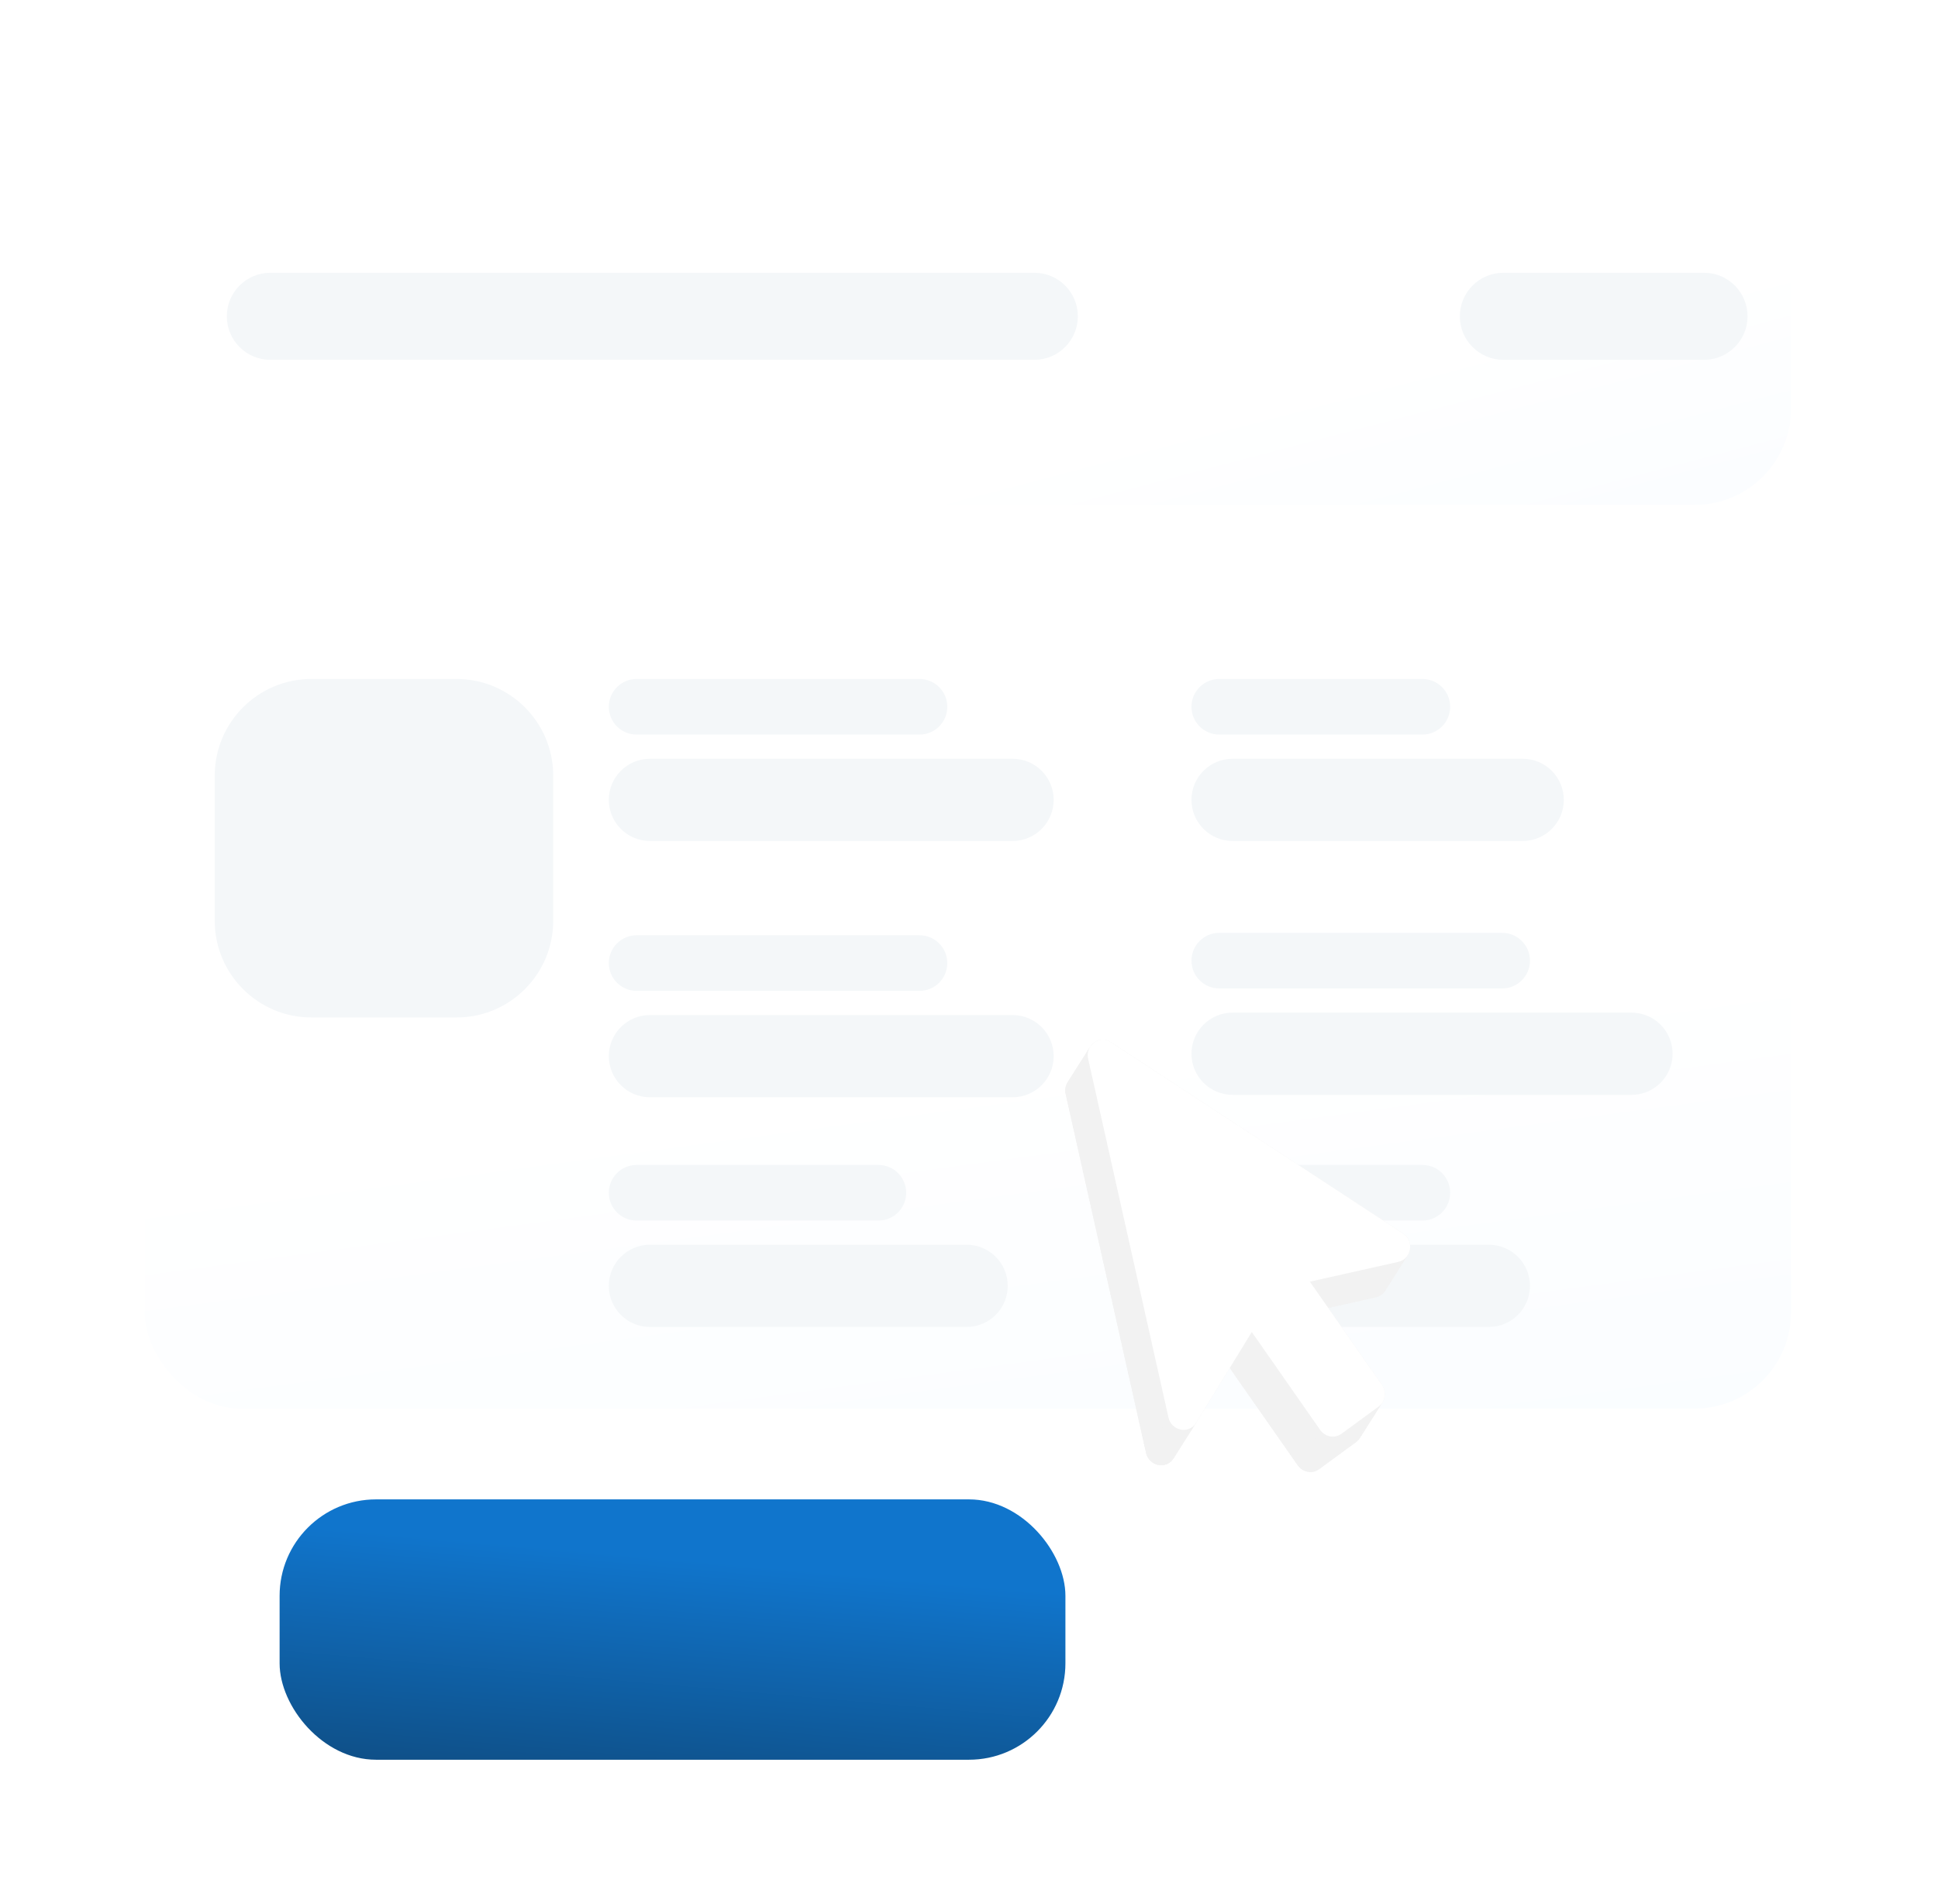
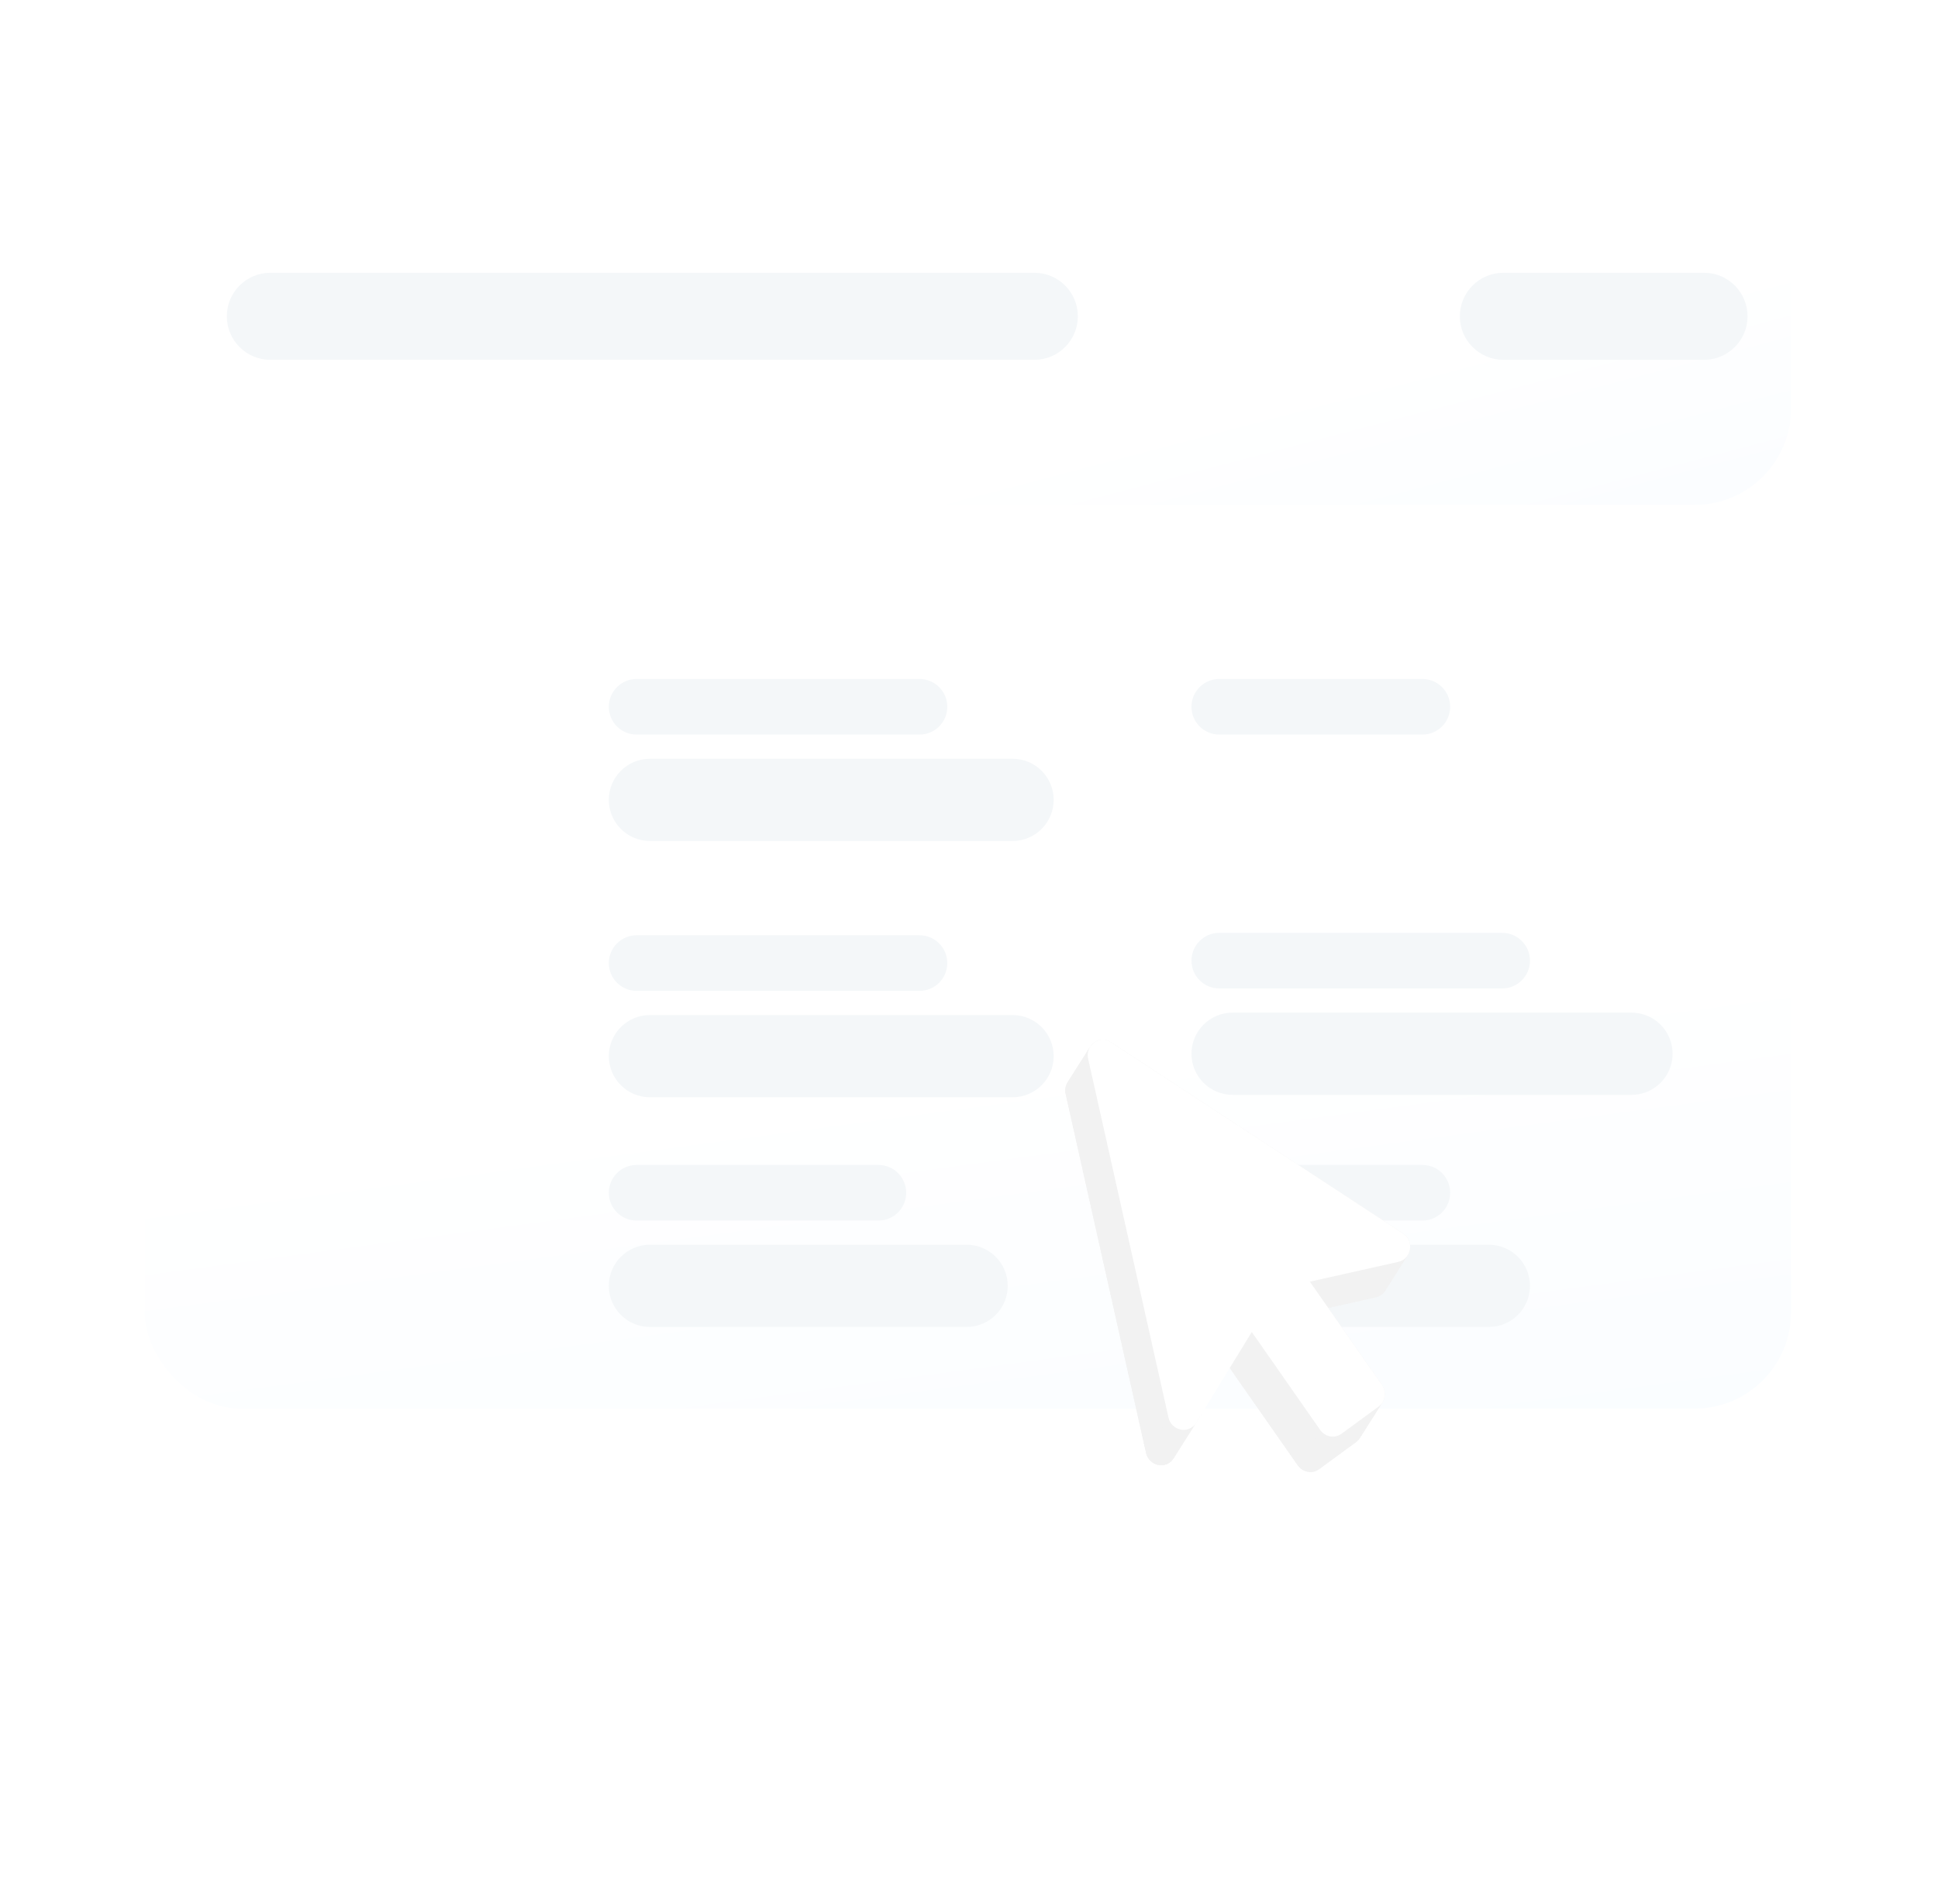
<svg xmlns="http://www.w3.org/2000/svg" width="402" height="395" viewBox="0 0 402 395" fill="none">
  <g filter="url(#filter0_d_2086_10515)">
    <rect x="30" y="120.66" width="341.52" height="171.512" rx="20" fill="url(#paint0_linear_2086_10515)" />
-     <path d="M44.543 160.892C44.543 149.813 53.525 140.832 64.603 140.832H94.693C105.772 140.832 114.753 149.813 114.753 160.892V190.982C114.753 202.061 105.772 211.042 94.693 211.042H64.603C53.525 211.042 44.543 202.061 44.543 190.982V160.892Z" fill="#F4F7F9" />
    <path d="M126.288 146.599C126.288 143.414 128.87 140.832 132.055 140.832H190.73C193.915 140.832 196.497 143.414 196.497 146.599C196.497 149.784 193.915 152.366 190.73 152.366H132.055C128.87 152.366 126.288 149.784 126.288 146.599Z" fill="#F4F7F9" />
    <path d="M126.288 199.758C126.288 196.573 128.87 193.991 132.055 193.991H190.73C193.915 193.991 196.497 196.573 196.497 199.758C196.497 202.943 193.915 205.525 190.73 205.525H132.055C128.87 205.525 126.288 202.943 126.288 199.758Z" fill="#F4F7F9" />
    <path d="M247.149 199.257C247.149 196.071 249.731 193.489 252.916 193.489H311.591C314.776 193.489 317.359 196.071 317.359 199.257C317.359 202.442 314.776 205.024 311.591 205.024H252.916C249.731 205.024 247.149 202.442 247.149 199.257Z" fill="#F4F7F9" />
    <path d="M126.288 247.4C126.288 244.215 128.87 241.633 132.055 241.633H182.205C185.39 241.633 187.972 244.215 187.972 247.4C187.972 250.586 185.39 253.168 182.205 253.168H132.055C128.87 253.168 126.288 250.586 126.288 247.4Z" fill="#F4F7F9" />
    <path d="M247.149 247.4C247.149 244.215 249.731 241.633 252.916 241.633H295.042C298.227 241.633 300.809 244.215 300.809 247.4C300.809 250.586 298.227 253.168 295.042 253.168H252.916C249.731 253.168 247.149 250.586 247.149 247.4Z" fill="#F4F7F9" />
    <path d="M247.149 146.599C247.149 143.414 249.731 140.832 252.916 140.832H295.042C298.227 140.832 300.809 143.414 300.809 146.599C300.809 149.784 298.227 152.366 295.042 152.366H252.916C249.731 152.366 247.149 149.784 247.149 146.599Z" fill="#F4F7F9" />
    <path d="M126.288 165.907C126.288 161.198 130.105 157.381 134.813 157.381H210.038C214.746 157.381 218.563 161.198 218.563 165.907C218.563 170.615 214.746 174.432 210.038 174.432H134.813C130.105 174.432 126.288 170.615 126.288 165.907Z" fill="#F4F7F9" />
    <path d="M126.288 219.066C126.288 214.357 130.105 210.54 134.813 210.54H210.038C214.746 210.54 218.563 214.357 218.563 219.066C218.563 223.774 214.746 227.591 210.038 227.591H134.813C130.105 227.591 126.288 223.774 126.288 219.066Z" fill="#F4F7F9" />
    <path d="M247.149 218.564C247.149 213.856 250.966 210.039 255.674 210.039H338.422C343.13 210.039 346.947 213.856 346.947 218.564C346.947 223.273 343.13 227.09 338.422 227.09H255.674C250.966 227.09 247.149 223.273 247.149 218.564Z" fill="#F4F7F9" />
    <path d="M126.288 266.708C126.288 262 130.105 258.183 134.813 258.183H200.509C205.218 258.183 209.035 262 209.035 266.708C209.035 271.417 205.218 275.234 200.509 275.234H134.813C130.105 275.234 126.288 271.417 126.288 266.708Z" fill="#F4F7F9" />
    <path d="M247.149 266.708C247.149 262 250.966 258.183 255.674 258.183H308.833C313.542 258.183 317.359 262 317.359 266.708C317.359 271.417 313.542 275.234 308.833 275.234H255.674C250.966 275.234 247.149 271.417 247.149 266.708Z" fill="#F4F7F9" />
-     <path d="M247.149 165.907C247.149 161.198 250.966 157.381 255.674 157.381H315.854C320.563 157.381 324.38 161.198 324.38 165.907C324.38 170.615 320.563 174.432 315.854 174.432H255.674C250.966 174.432 247.149 170.615 247.149 165.907Z" fill="#F4F7F9" />
  </g>
  <g filter="url(#filter1_d_2086_10515)">
    <rect x="30" y="30" width="341.52" height="74.723" rx="20" fill="url(#paint1_linear_2086_10515)" />
    <path d="M47.051 65.605C47.051 60.62 51.093 56.578 56.078 56.578H214.551C219.537 56.578 223.578 60.62 223.578 65.605C223.578 70.591 219.537 74.632 214.551 74.632H56.078C51.093 74.632 47.051 70.591 47.051 65.605Z" fill="#F4F7F9" />
    <path d="M302.815 65.605C302.815 60.62 306.857 56.578 311.842 56.578H353.466C358.452 56.578 362.493 60.62 362.493 65.605C362.493 70.591 358.452 74.632 353.466 74.632H311.842C306.857 74.632 302.815 70.591 302.815 65.605Z" fill="#F4F7F9" />
  </g>
  <g filter="url(#filter2_d_2086_10515)">
-     <rect x="58" y="311" width="163" height="54" rx="20" fill="url(#paint2_linear_2086_10515)" />
-   </g>
+     </g>
  <g filter="url(#filter3_d_2086_10515)">
    <path d="M287.333 267.713C286.918 268.367 286.269 268.875 285.42 269.065L267.059 273.178L282.001 294.581C282.8 295.722 282.772 297.171 282.087 298.251C281.882 298.575 281.617 298.866 281.298 299.106L273.62 304.725C272.189 305.774 270.233 305.38 269.205 303.946L255.01 283.624C255.01 283.624 254.377 284.655 253.408 286.235C251.207 289.821 247.273 296.233 245.072 299.819C244.103 301.399 243.47 302.431 243.47 302.431C241.932 304.937 238.335 304.076 237.731 301.376L221.053 226.913C220.847 225.994 221.036 225.146 221.462 224.474C222.353 223.068 224.279 222.431 225.794 223.512L286.375 263.184C288.029 264.205 288.23 266.299 287.333 267.713Z" fill="#F2F2F2" />
    <path d="M291.026 255.847L230.446 216.175L225.794 223.512L286.375 263.184L291.026 255.847Z" fill="#F2F2F2" />
    <path d="M230.446 216.176C228.931 215.095 227.005 215.732 226.114 217.138L221.463 224.473C222.354 223.069 224.279 222.432 225.794 223.513L230.446 216.176Z" fill="#F2F2F2" />
    <path d="M291.985 260.377C292.881 258.963 292.681 256.869 291.027 255.849L286.375 263.185C288.029 264.206 288.23 266.299 287.333 267.713L291.985 260.377Z" fill="#F2F2F2" />
    <path d="M226.114 217.135C225.688 217.808 225.498 218.655 225.704 219.575L221.053 226.912C220.847 225.992 221.036 225.144 221.462 224.472L226.114 217.135Z" fill="#F2F2F2" />
    <path d="M290.071 261.727C290.92 261.537 291.569 261.028 291.984 260.374L287.332 267.711C286.918 268.365 286.268 268.874 285.42 269.064L290.071 261.727Z" fill="#F2F2F2" />
    <path d="M271.711 265.841L290.071 261.729L285.42 269.066L267.059 273.178L271.711 265.841Z" fill="#F2F2F2" />
    <path d="M286.652 287.244L271.711 265.841L267.059 273.178L282 294.581L286.652 287.244Z" fill="#F2F2F2" />
    <path d="M286.739 290.915C287.424 289.834 287.452 288.385 286.652 287.245L282.001 294.582C282.8 295.722 282.772 297.171 282.087 298.252L286.739 290.915Z" fill="#F2F2F2" />
    <path d="M225.705 219.575L242.382 294.038L237.73 301.375L221.053 226.912L225.705 219.575Z" fill="#F2F2F2" />
    <path d="M285.949 291.768C286.268 291.529 286.533 291.238 286.738 290.914L282.087 298.25C281.881 298.574 281.617 298.865 281.297 299.105L285.949 291.768Z" fill="#F2F2F2" />
    <path d="M258.059 278.9L259.662 276.289L255.01 283.626L253.407 286.237L258.059 278.9Z" fill="#F2F2F2" />
    <path d="M278.271 297.388L285.949 291.769L281.297 299.106L273.62 304.725L278.271 297.388Z" fill="#F2F2F2" />
    <path d="M259.662 276.288L273.856 296.611L269.204 303.948L255.01 283.625L259.662 276.288Z" fill="#F2F2F2" />
    <path d="M273.856 296.609C274.884 298.042 276.84 298.436 278.271 297.388L273.62 304.725C272.189 305.773 270.232 305.379 269.204 303.946L273.856 296.609Z" fill="#F2F2F2" />
-     <path d="M249.724 292.483L258.059 278.899L253.407 286.236L245.072 299.82L249.724 292.483Z" fill="#F2F2F2" />
    <path d="M248.122 295.095L249.724 292.484L245.072 299.821L243.47 302.432L248.122 295.095Z" fill="#F2F2F2" />
    <path d="M248.122 295.093C248.103 295.123 248.084 295.153 248.064 295.183L243.47 302.429C241.932 304.935 238.335 304.075 237.73 301.375L242.382 294.038C242.979 296.705 246.496 297.577 248.064 295.183L248.122 295.093Z" fill="#F2F2F2" />
    <path d="M290.072 261.73L271.711 265.842L286.652 287.245C287.691 288.728 287.332 290.732 285.949 291.77L278.271 297.389C276.84 298.438 274.884 298.044 273.856 296.61L259.662 276.288L248.122 295.095C246.584 297.601 242.987 296.74 242.382 294.04L225.705 219.577C225.068 216.735 228.206 214.578 230.446 216.176L291.026 255.848C293.446 257.341 292.756 261.128 290.072 261.73Z" fill="white" />
  </g>
  <defs>
    <filter id="filter0_d_2086_10515" x="0" y="90.66" width="401.52" height="231.512" filterUnits="userSpaceOnUse" color-interpolation-filters="sRGB">
      <feFlood flood-opacity="0" result="BackgroundImageFix" />
      <feColorMatrix in="SourceAlpha" type="matrix" values="0 0 0 0 0 0 0 0 0 0 0 0 0 0 0 0 0 0 127 0" result="hardAlpha" />
      <feOffset />
      <feGaussianBlur stdDeviation="15" />
      <feColorMatrix type="matrix" values="0 0 0 0 0.063 0 0 0 0 0.412 0 0 0 0 0.718 0 0 0 0.05 0" />
      <feBlend mode="normal" in2="BackgroundImageFix" result="effect1_dropShadow_2086_10515" />
      <feBlend mode="normal" in="SourceGraphic" in2="effect1_dropShadow_2086_10515" result="shape" />
    </filter>
    <filter id="filter1_d_2086_10515" x="0" y="0" width="401.52" height="134.723" filterUnits="userSpaceOnUse" color-interpolation-filters="sRGB">
      <feFlood flood-opacity="0" result="BackgroundImageFix" />
      <feColorMatrix in="SourceAlpha" type="matrix" values="0 0 0 0 0 0 0 0 0 0 0 0 0 0 0 0 0 0 127 0" result="hardAlpha" />
      <feOffset />
      <feGaussianBlur stdDeviation="15" />
      <feColorMatrix type="matrix" values="0 0 0 0 0.063 0 0 0 0 0.412 0 0 0 0 0.718 0 0 0 0.05 0" />
      <feBlend mode="normal" in2="BackgroundImageFix" result="effect1_dropShadow_2086_10515" />
      <feBlend mode="normal" in="SourceGraphic" in2="effect1_dropShadow_2086_10515" result="shape" />
    </filter>
    <filter id="filter2_d_2086_10515" x="28" y="281" width="223" height="114" filterUnits="userSpaceOnUse" color-interpolation-filters="sRGB">
      <feFlood flood-opacity="0" result="BackgroundImageFix" />
      <feColorMatrix in="SourceAlpha" type="matrix" values="0 0 0 0 0 0 0 0 0 0 0 0 0 0 0 0 0 0 127 0" result="hardAlpha" />
      <feOffset />
      <feGaussianBlur stdDeviation="15" />
      <feColorMatrix type="matrix" values="0 0 0 0 0.063 0 0 0 0 0.412 0 0 0 0 0.718 0 0 0 0.05 0" />
      <feBlend mode="normal" in2="BackgroundImageFix" result="effect1_dropShadow_2086_10515" />
      <feBlend mode="normal" in="SourceGraphic" in2="effect1_dropShadow_2086_10515" result="shape" />
    </filter>
    <filter id="filter3_d_2086_10515" x="200.969" y="195.631" width="111.543" height="129.688" filterUnits="userSpaceOnUse" color-interpolation-filters="sRGB">
      <feFlood flood-opacity="0" result="BackgroundImageFix" />
      <feColorMatrix in="SourceAlpha" type="matrix" values="0 0 0 0 0 0 0 0 0 0 0 0 0 0 0 0 0 0 127 0" result="hardAlpha" />
      <feOffset />
      <feGaussianBlur stdDeviation="10" />
      <feColorMatrix type="matrix" values="0 0 0 0 0.059 0 0 0 0 0.298 0 0 0 0 0.506 0 0 0 0.1 0" />
      <feBlend mode="normal" in2="BackgroundImageFix" result="effect1_dropShadow_2086_10515" />
      <feBlend mode="normal" in="SourceGraphic" in2="effect1_dropShadow_2086_10515" result="shape" />
    </filter>
    <linearGradient id="paint0_linear_2086_10515" x1="171.354" y1="18.205" x2="249.169" y2="596.423" gradientUnits="userSpaceOnUse">
      <stop offset="0.35" stop-color="white" />
      <stop offset="1" stop-color="#EBF6FF" />
    </linearGradient>
    <linearGradient id="paint1_linear_2086_10515" x1="171.354" y1="-14.637" x2="255.756" y2="306.677" gradientUnits="userSpaceOnUse">
      <stop offset="0.35" stop-color="white" />
      <stop offset="1" stop-color="#EBF6FF" />
    </linearGradient>
    <linearGradient id="paint2_linear_2086_10515" x1="122.092" y1="374.24" x2="126.707" y2="322.13" gradientUnits="userSpaceOnUse">
      <stop stop-color="#0F4C81" />
      <stop offset="1" stop-color="#1075CC" />
    </linearGradient>
  </defs>
</svg>